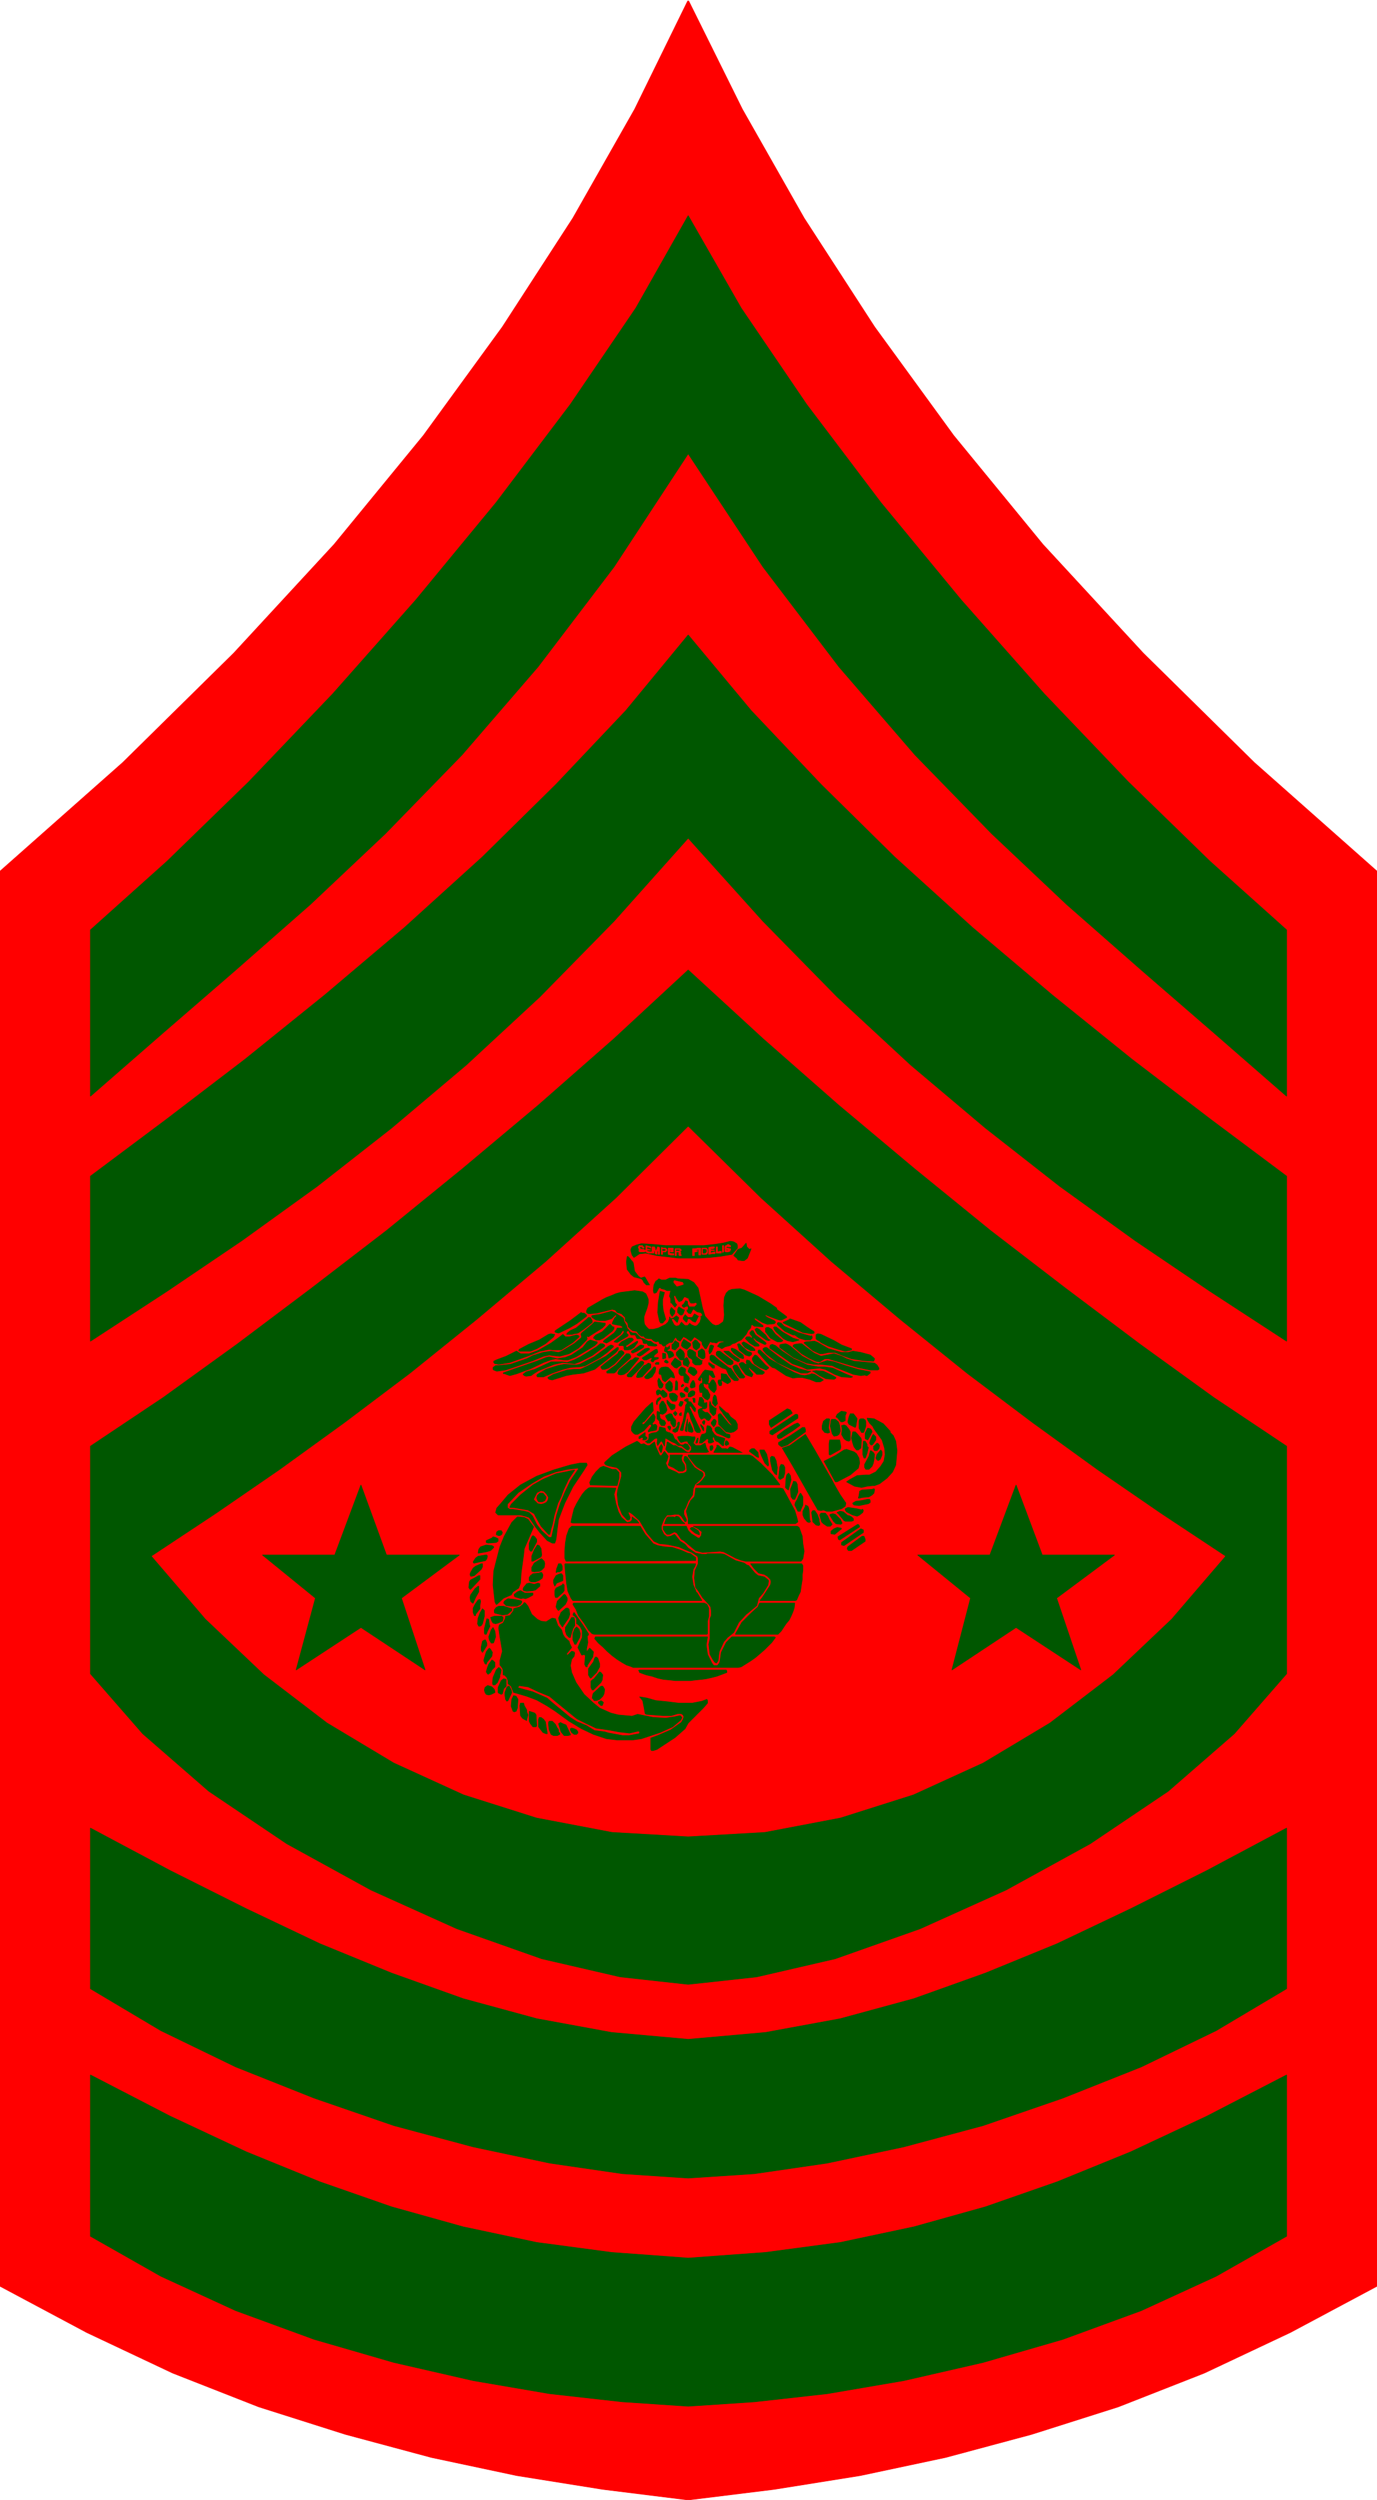
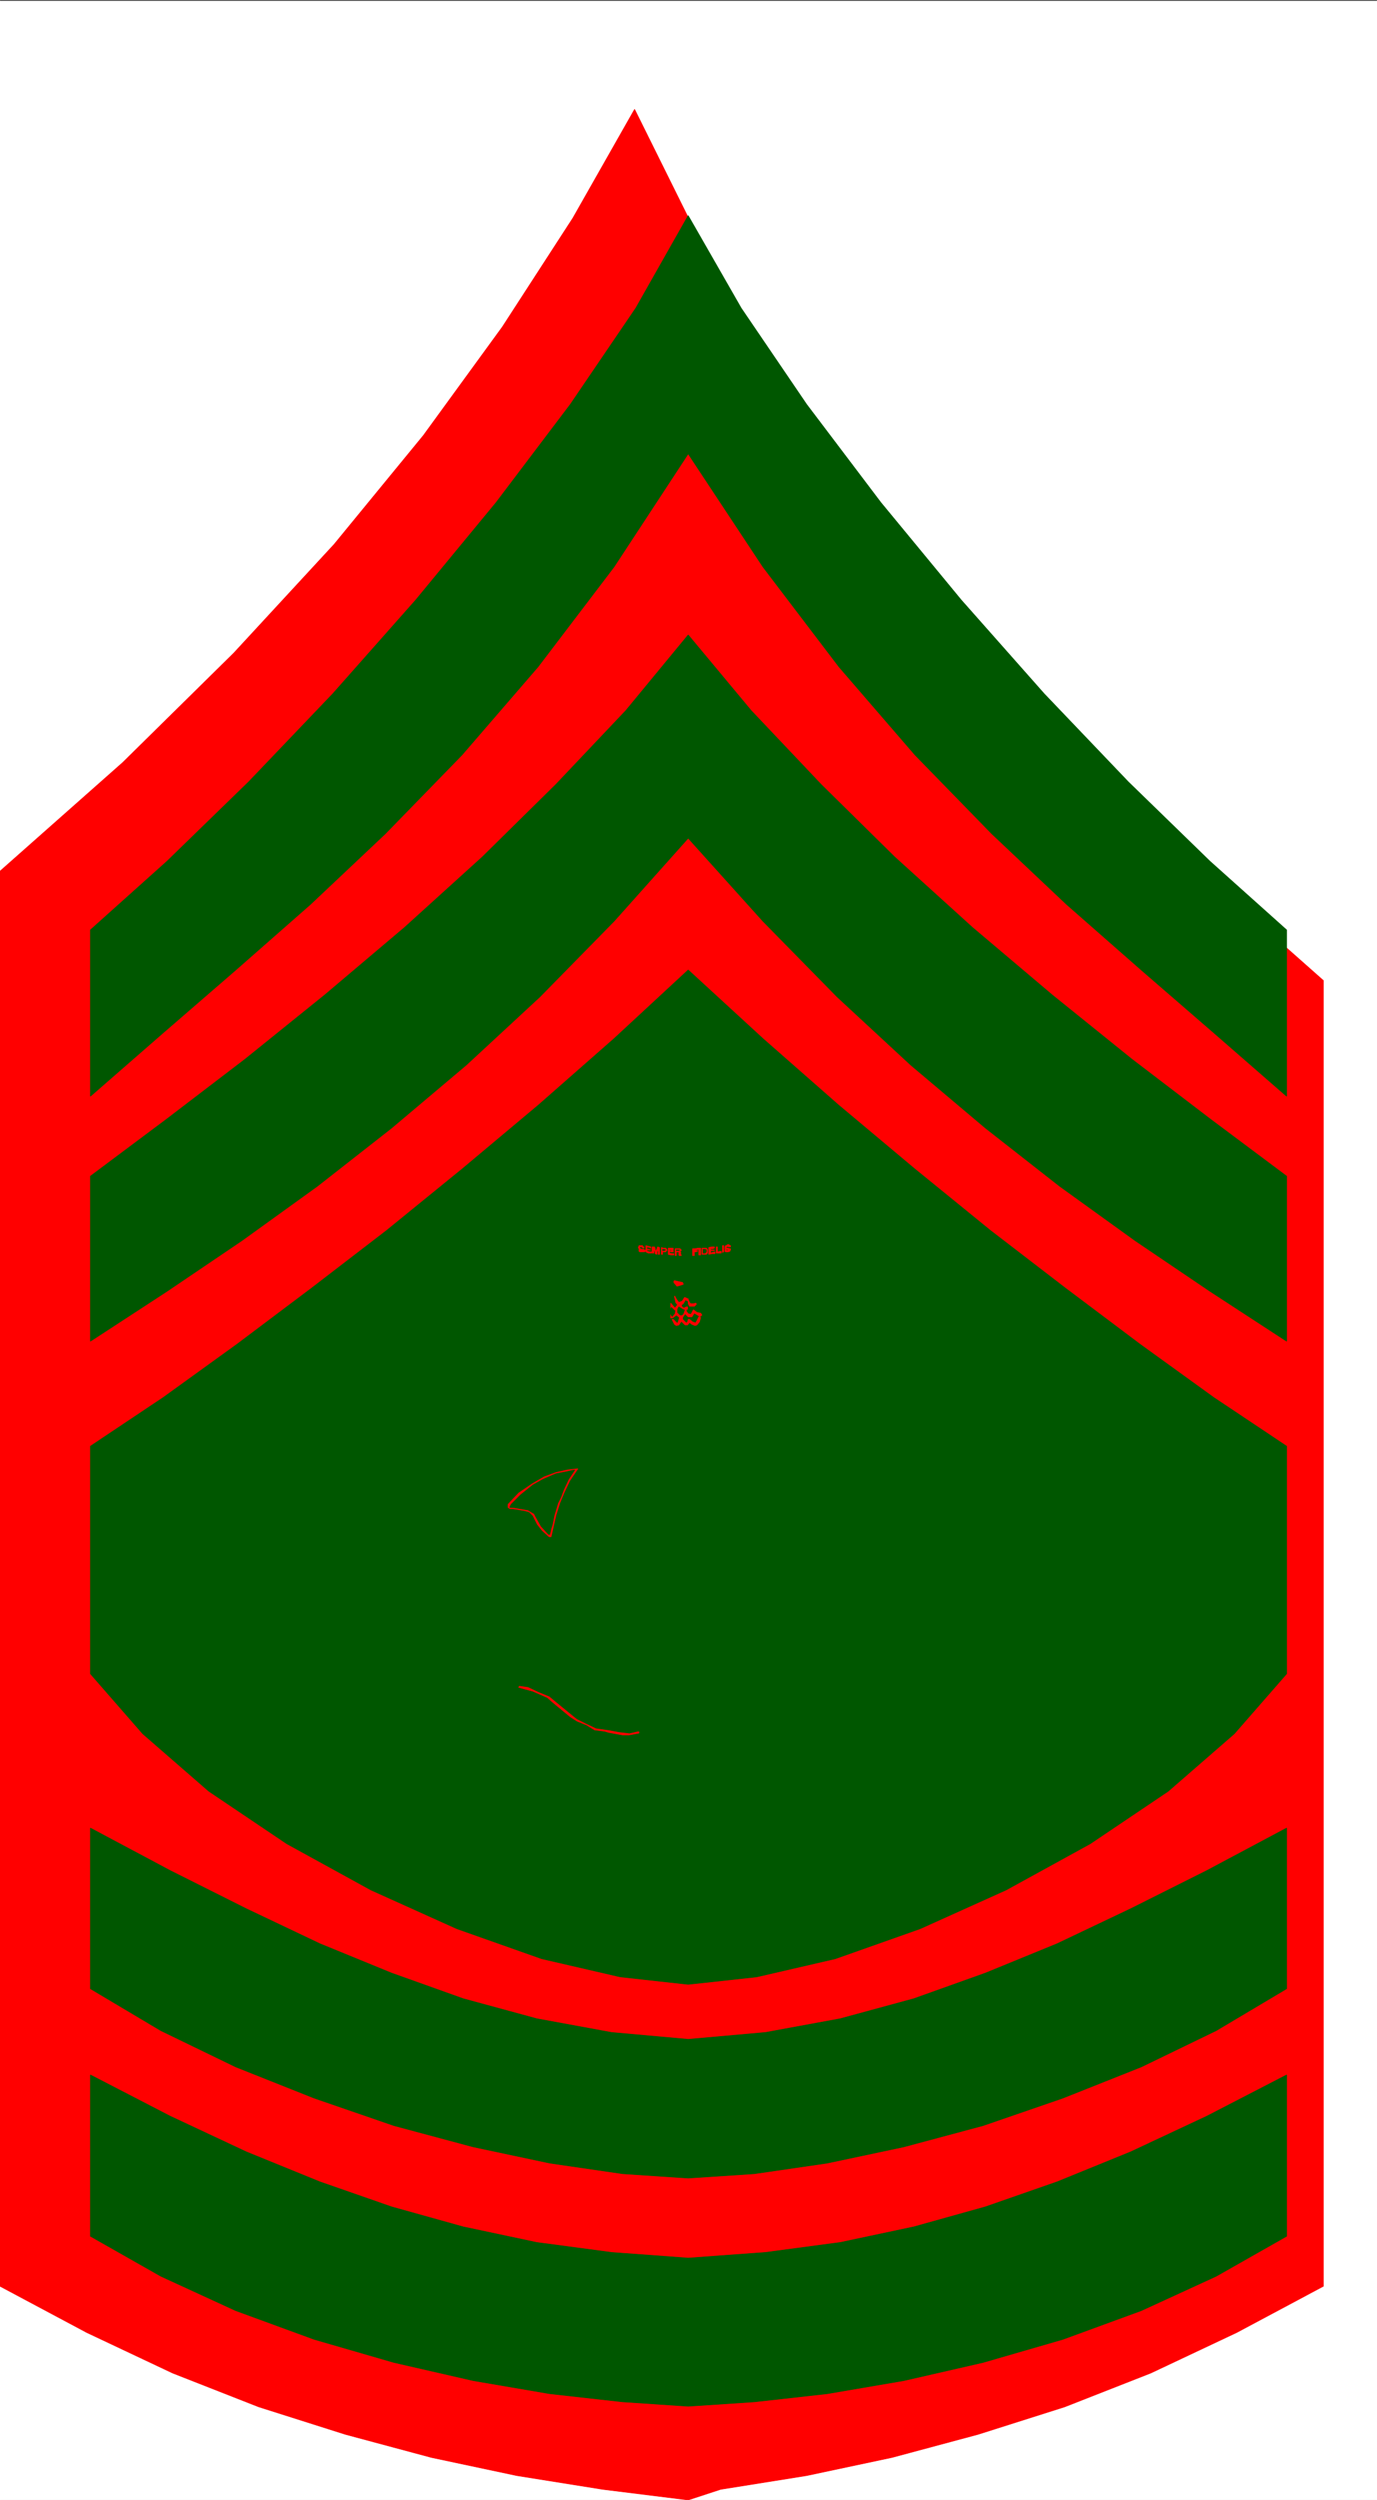
<svg xmlns="http://www.w3.org/2000/svg" width="2198.62" height="3990.859" viewBox="0 0 1648.965 2993.144">
  <rect x="0" y="0" width="1648.965" height="2993.144" fill="#333333" stroke="none" />
  <defs>
    <clipPath id="a">
      <path d="M0 0h1648.965v2992.184H0Zm0 0" />
    </clipPath>
  </defs>
-   <path style="fill:#fff;fill-opacity:1;fill-rule:nonzero;stroke:none" d="M0 2992.184h1648.965V-.961H0Zm0 0" transform="translate(0 .96)" />
  <g clip-path="url(#a)" transform="translate(0 .96)">
    <path style="fill:#fff;fill-opacity:1;fill-rule:evenodd;stroke:#fff;stroke-width:.14;stroke-linecap:square;stroke-linejoin:bevel;stroke-miterlimit:10;stroke-opacity:1" d="M0 .5h316.5V575H0Zm0 0" transform="matrix(5.21 0 0 -5.21 0 2994.79)" />
-     <path style="fill:red;fill-opacity:1;fill-rule:evenodd;stroke:red;stroke-width:.14;stroke-linecap:square;stroke-linejoin:bevel;stroke-miterlimit:10;stroke-opacity:1" d="m158.18.5-19.63 2.44-19.77 3.16-19.63 4.17-19.77 5.31-19.92 6.32-19.77 7.76-19.77 9.33L0 49.62v325.17l28.23 24.99 25.5 25.13L76.8 449.9l20.49 24.99 18.19 24.99 16.19 24.99 14.19 25L158.18 575l12.46-25.13 14.19-25 16.19-24.99 18.2-24.99 20.48-24.99 23.07-24.99 25.51-25.13 28.22-24.99V49.62l-19.91-10.63-19.78-9.33-19.77-7.76-19.91-6.32-19.78-5.31-19.63-4.17-19.77-3.16Zm0 0" transform="matrix(5.21 0 0 -5.21 0 2994.79)" />
+     <path style="fill:red;fill-opacity:1;fill-rule:evenodd;stroke:red;stroke-width:.14;stroke-linecap:square;stroke-linejoin:bevel;stroke-miterlimit:10;stroke-opacity:1" d="m158.18.5-19.63 2.44-19.77 3.16-19.63 4.17-19.77 5.31-19.92 6.32-19.77 7.76-19.77 9.33L0 49.62v325.17l28.23 24.99 25.5 25.13L76.8 449.9l20.49 24.99 18.19 24.99 16.19 24.99 14.19 25l12.46-25.13 14.19-25 16.19-24.99 18.2-24.99 20.48-24.99 23.07-24.99 25.51-25.13 28.22-24.99V49.62l-19.91-10.63-19.78-9.33-19.77-7.76-19.91-6.32-19.78-5.31-19.63-4.17-19.77-3.16Zm0 0" transform="matrix(5.21 0 0 -5.21 0 2994.79)" />
  </g>
  <path style="fill:#005700;fill-opacity:1;fill-rule:evenodd;stroke:#005700;stroke-width:.14;stroke-linecap:square;stroke-linejoin:bevel;stroke-miterlimit:10;stroke-opacity:1" d="m158.18 525.45-12.04-21.26-15.04-22.12-17.05-22.54-18.48-22.41-19.06-21.54-19.34-20.25-18.77-18.25-17.62-15.79v-38.21l16.47 14.36 16.77 14.51 17.33 15.22 17.2 16.23 17.62 18.1 17.48 20.25 17.48 22.98 17.05 26 17.19-26 17.48-22.98 17.48-20.25 17.63-18.1 17.19-16.23 17.34-15.22 16.76-14.51 16.48-14.36v38.21l-17.63 15.79-18.77 18.25-19.34 20.25-19.06 21.54-18.48 22.41-17.05 22.54-15.04 22.12zm0 0" transform="matrix(5.21 0 0 -5.21 0 2995.75)" />
  <path style="fill:#005700;fill-opacity:1;fill-rule:evenodd;stroke:#005700;stroke-width:.14;stroke-linecap:square;stroke-linejoin:bevel;stroke-miterlimit:10;stroke-opacity:1" d="m158.18 382.4-17.05-19.1-17.05-17.38-16.91-15.66-17.19-14.5-17.05-13.36-17.34-12.5-17.19-11.63-17.62-11.49v37.92l17.48 13.07 18.05 13.79 18.34 14.79 18.34 15.51 17.91 16.23 16.9 16.66 16.05 16.95 14.33 17.38 14.47-17.38 16.05-16.95 16.9-16.66 17.91-16.23 18.34-15.51 18.34-14.79 18.06-13.79 17.48-13.07v-37.92l-17.63 11.49-17.19 11.63-17.34 12.5-17.05 13.36-17.19 14.5-16.91 15.66-17.05 17.38zm0 0" transform="matrix(5.21 0 0 -5.21 0 2995.75)" />
  <path style="fill:#005700;fill-opacity:1;fill-rule:evenodd;stroke:#005700;stroke-width:.14;stroke-linecap:square;stroke-linejoin:bevel;stroke-miterlimit:10;stroke-opacity:1" d="m158.18 118.99-15.62 1.72-18.05 4.17-19.49 6.89-19.77 8.91-19.34 10.63L48 163.37l-15.19 13.21-12.03 13.79v52.28l16.76 11.2 16.91 12.21 17.19 12.93 17.19 13.21 17.48 14.22 17.48 14.65 17.34 15.23 17.05 15.79 17.19-15.79 17.34-15.23 17.48-14.65 17.48-14.22 17.19-13.21 17.2-12.93 16.9-12.21 16.77-11.2v-52.28l-12.04-13.79-15.19-13.21-17.91-12.06-19.34-10.63-19.77-8.91-19.49-6.89-18.05-4.17zm0-96.95-15.05 1.01-16.76 1.87-17.62 3.01-18.2 4.17-18.34 5.31-18.05 6.61-17.19 7.9-16.19 9.19v37.06l18.33-9.48 17.48-8.19 16.91-6.89 16.48-5.75 16.48-4.6 16.9-3.59 17.2-2.29 17.62-1.3 17.77 1.3 17.19 2.29 16.91 3.59 16.47 4.6L243 73.61l16.91 6.89 17.48 8.19 18.34 9.48V61.11l-16.19-9.19-17.2-7.9-18.05-6.61-18.34-5.31-18.2-4.17-17.62-3.01-16.76-1.87zm0 0" transform="matrix(5.21 0 0 -5.21 0 2995.75)" />
  <path style="fill:#005700;fill-opacity:1;fill-rule:evenodd;stroke:#005700;stroke-width:.14;stroke-linecap:square;stroke-linejoin:bevel;stroke-miterlimit:10;stroke-opacity:1" d="m158.18 74.47-15.05 1-16.76 2.44-17.62 3.74-18.2 4.88-18.34 6.32-18.05 7.18-17.19 8.33-16.19 9.63v36.91l18.33-9.77 17.48-8.76 16.91-8.04 16.48-6.75 16.48-5.89 16.9-4.6 17.2-3.16 17.62-1.58 17.77 1.58 17.19 3.16 16.91 4.6 16.47 5.89 16.48 6.75 16.91 8.04 17.48 8.76 18.34 9.77v-36.91l-16.19-9.63-17.2-8.33-18.05-7.18-18.34-6.32-18.2-4.88-17.62-3.74-16.76-2.44Zm0 0" transform="matrix(5.21 0 0 -5.21 0 2995.75)" />
-   <path style="fill:red;fill-opacity:1;fill-rule:evenodd;stroke:red;stroke-width:.14;stroke-linecap:square;stroke-linejoin:bevel;stroke-miterlimit:10;stroke-opacity:1" d="m158.18 153.03 17.62 1.01 17.34 3.3 16.76 5.31 16.05 7.33 15.33 9.19 14.47 11.06 13.47 12.78 12.32 14.36-14.76 9.77-14.61 10.05-14.9 10.78-15.05 11.34-15.33 12.35-15.9 13.36-16.19 14.65-16.62 16.37-16.48-16.37-16.19-14.65-15.9-13.36-15.33-12.35-15.05-11.34-14.9-10.78-14.61-10.05-14.76-9.77 12.32-14.36 13.47-12.78 14.47-11.06 15.33-9.19 16.05-7.33 16.76-5.31 17.34-3.3zm0 0" transform="matrix(5.21 0 0 -5.21 0 2995.75)" />
  <path style="fill:#005700;fill-opacity:1;fill-rule:evenodd;stroke:#005700;stroke-width:.14;stroke-linecap:square;stroke-linejoin:bevel;stroke-miterlimit:10;stroke-opacity:1" d="m72.5 207.75-12.18 9.91h16.62l6.02 16.09 5.87-16.09h16.77l-13.33-9.91 5.45-16.52L82.96 201l-14.9-9.77zm150.58 0-12.17 9.91h16.62l6.01 16.09 6.02-16.09h16.62l-13.32-9.91 5.58-16.52-14.9 9.77-14.75-9.77zm-53.73 81.44.15-.43v-.58l-1.29-1.44-2.58-.43-2.58-.28-2.44-.15h-4.58l-2.44.29-2.57.29-2.58.57-1.44-.14-.86-.58-.43-.28-.43.57-.28 1.01v.28l.28.58 1.01.43 1.14.29 2.58-.15 3.01-.28h8.74l2.58.28 1.86.29 1.15.29.57.14.72-.14zm2.87-1.3.43.15-.86-2.16-.72-.57h-.57l-.86.14-.29.43-.71.58 1 1.43.86.29 1 1.15.15-.86zm-27.08-2.58.29-.29.14-.29.29-1.86.86-1.15.57-.43.86.28.14-.14 1.01-1.72h-.72l-.57.57-.29.58-.29.28-1.72.43-.71.58-.86 1.15-.15 1.72.15 1.15.14.14.43-.43zm7.88-19.68v-.29h.57l.29.44v-.72l-.29-.15-.28-.14v-.14l.28-.15h.58l.43-.28.28-.58-.14-.29-.57-.28-.43-.15-.15.72-.28.58-.58.28v.29l.15.57zm0 0" transform="matrix(5.21 0 0 -5.21 0 2995.75)" />
  <path style="fill:#005700;fill-opacity:1;fill-rule:evenodd;stroke:#005700;stroke-width:.14;stroke-linecap:square;stroke-linejoin:bevel;stroke-miterlimit:10;stroke-opacity:1" d="M154.17 272.09v4.46l-.29.57.14.72.15.43v.14h-.86l-.58.29-.71.15-.29.28-.29-.14-.57-1.01-.28-.14h-.29l-.14.57.14 1.3.43.86.43.29.28.28.58-.28h1l.86.43h1.43l.43-.15 2.44-.14 1.29-.72 1-1.29 1-4.6.58-1.86 1.14-1.3.58-.57.71-.29.72.15 1 .71.15.43.14 1.15-.14 2.16.14 1.86.43 1.01.57.57.72.29 1.86.15 1-.29 3.16-1.44 2.86-1.72 1.43-1.01v-.28l1.58-1.15.57-.43.15-.15v-.14l-1.15-.58h-.57l-2.01.72-1 .43h-.14l-.15-.14.58-.43 1.57-.72.14-.14.15-.15v-.14l-.29-.29-1.57-.14-1.15.43-1.58 1h-.14l-.14-.14.14-.29 1.86-1.29v-.29l-2 .15-.58.43-.14-.29-.14-.57-.58-.58-.43-.86-1.14-1.29-.72-.29-.72-.43-.57-.14-.57-.43-1.15-.29-.71-.43-1.01.57.58.72.43.14h.43v.29h-1.15l-.57-.43-.43.14h-.58l-.14.15h-.29l-.86-1.58h-.28l-.58.86-.14.72-1.29.86-.43.29-.14-.15-.43-.57-.29-.29-1 .72-.57.29h-.15l-.71-1.01-.58.29-.28.43-.15.14h-.14l-.57-1-.15-.15h-.57l-.86-.57v-.14l-.43-.15-.29.15-.14.28-.43.15h-.14l-.15.43-.14.14-.57-.14-.57.28-.43.44h-.72l-.72.14-.28.43h-.58l-.57.43-.43.58-.14.14-.86.14-.43.29-.58.57-.14.87-.57.57v.72l-.86.86-1 .29-.43.57-.72.15-3.58-.87-1.87-.14-.28.14-.15.15v.43l.29.57 2.72 1.58.72.43.86.43 1.15.44 1 .43 1 .28 1.15.15 1.14.14 1.01.14 1-.14.86-.14.72-.43.28-.58.29-.72v-.86l-.29-1.15-.43-1.15-.28-.86v-.86l.14-.86.43-.58.57-.57h1.01l1.14.29 1.72.86.57.57.29.72v.43zm0 0" transform="matrix(5.21 0 0 -5.21 0 2995.75)" />
  <path style="fill:red;fill-opacity:1;fill-rule:evenodd;stroke:red;stroke-width:.14;stroke-linecap:square;stroke-linejoin:bevel;stroke-miterlimit:10;stroke-opacity:1" d="M154.17 275.54v-3.45l.57.15.72.57.71-.57-.28-1.01-.15-.28h-.14l-.86.86h-.29l.58-1.15.43-.29.57.15.57.86.86-.86h.58l.43.57.57-.43.71-.29.43.15.58.71.28 1.01-.28.14h-.15l-.14-.29-.43-.86-.14-.14v-.14l-.72.28-.71.58h-.29l-.14-.58-.29-.28-.86.86v.43l.57.86.72-.72h.86l.43.72.14.14 1.15-.71h.28l.29.28-.29.43-.86.15-.71.57h-.14l-.43-.86-.15-.14-.57.14-.43.57v.44h.29v.57h-.29l-.57-.29-.43.29-.15.43.43.29.43.72v.14h.15l.57-.29v-.57l.29-.58h1.14l.29.29.14.14v.15l-.14.14-.43-.14h-.72l-.28.29-.29.71v.15h-.14l-.58.28h-.14l-.43-.71-.14-.15-.72-.28-.43.57-.43.72v.14h-.14v-.14l.28-1.29.43-.58-.28-.29-.29-.43-.29.29zm0 0" transform="matrix(5.21 0 0 -5.21 0 2995.75)" />
  <path style="fill:#005700;fill-opacity:1;fill-rule:evenodd;stroke:#005700;stroke-width:.14;stroke-linecap:square;stroke-linejoin:bevel;stroke-miterlimit:10;stroke-opacity:1" d="m161.47 265.92.86 1.15.58-.29.28.14.72.58.72-.14h.14l.86.43 1.15-.29.14.29.29.57h.57l.71-.57h.58l.57.14.43.43.29.58.43.14.14.29v.14l-.14.29-.29-.29h-.57l-.15-.14-.14-.72v-.15l-.43-.28-.57.14-.15.29.15.57v.29l.43.29.43.28.14 1.44.29.43v.72l-.29.72h-.14l.14-1.15-.57-.72v-1l-.29-.44h-.57v-.28l-.14-.58-.15-.28-.43.14-.43-.14-.57-.72-.57.14-.72-.14-.29-.29-.14-.14-1.15.43-.14-.29-.43-.57h-.43l-.57.14-.72-.86zm-16.04 3.3.57.43.43-.14.43-.57.57-.29h.29l.57-.43.43-.29.29.14.29-.28.57-.43h.72l.14.14.14.29v.14l-.14.14h-.14l-.29-.28-.72.28-.28.29-.15.14-.57-.14-.57.86h-.58l-.43.15-.14.43-.29.28h-.86v.87l-.43.43-.28.14-.15.29.15.57v.29l-.29.72.43.72v.71l-.29.58-.86.72-.43.14-1.28-.43-.72-.43h-1.43v-.29l.57-.29h.86l1.29.72.86.15.57-.29.43-.43.14-.29-.14-.57-.43-.72.14-.29.15-.29-.15-1 .29-.58.57-.43v-.43l-.28-.72zm0 0" transform="matrix(5.21 0 0 -5.21 0 2995.75)" />
  <path style="fill:red;fill-opacity:1;fill-rule:evenodd;stroke:red;stroke-width:.14;stroke-linecap:square;stroke-linejoin:bevel;stroke-miterlimit:10;stroke-opacity:1" d="M157.03 279.99v-.14l-.43-.14-1-.29-.72.86v.29l.15.14 1.86-.43zm0 0" transform="matrix(5.21 0 0 -5.21 0 2995.75)" />
  <path style="fill:#005700;fill-opacity:1;fill-rule:evenodd;stroke:#005700;stroke-width:.14;stroke-linecap:square;stroke-linejoin:bevel;stroke-miterlimit:10;stroke-opacity:1" d="m152.73 277.98-.43-1.58v-1.29l.15-1.29.57-2.01-.72-.86h-.43l-.28.43-.43 2.01.14 2.3.43 2.58zm20.21-3.01.71-.29.15-.14v-.15h-.72l-.72.43-.43.58-.43-.29h-1l-.14-.14v-.58l-.43-.28h-.15l.29.71v.58l.14.29.72-.29.57.14.29.29h.29zm-15.62-1.01-.29-.86-.28-.29h-.43l-.58.58v.72l.29.57.86-.57zm-2.15-.14-.14-.72-.29-.29-.14-.28h-.15l-.43.71v.72l.29.58.72-.72zm17.62 0v-.15l-1.29-.71h-.71l-.29.14v.14h1l1.01.87h.14zm-30.66-1.01.72-.43.43-.29.14-.71.57-1.01.15-.57.71-.86.58-.29h.71l1.15-1.15.57-.14 1.15-.58h.57l.72-.57.57-.15.15-.28-.43-.15-1.58.15-.29.43v.14l-.43-.14-.43.14-.14.57-.29.44h-1l-.43.86h-1l-.43.86-.15.14-.28-.14-.15-.14v-.29l.29-.29.14-.14-.14-.29-2.43-1.44-.72.15.14.14 1.86 1.58.29.43v.43h-.29l-.57-.86-1.43-1-1.72-1.01-.72.29v.14l.29.29 2.15 1.58.57.72.15.43h1l.28.14v.14l-.43.29-1.57.29-.43.14.14.43.43.86.43.44v.14l-.14.14h-.14l-.86-.86-1.44-.43h-1.29l-.86.14-.86.58-.14.29.14.14 1.87.29 2.58.71.71-.28zm-7.88.43.57-.43v-.28l-2.29-1.73-1.72-1-2.43-1.15-.58.14-.28.15.14.28 3.44 2.3 2.29 1.72.15.15.28-.15zm1.86-1.72v-.43l-2-1.58-1.29-.86-.86-.15-.43-.14h-1.29l.14.29.72.57 1.29.58 2.43 2.01.43.43h.43zm49.29-1.44.86-.57.72-.43.14-.14v-.29l-.57-.15-2.01.29-3.87 1.87-.57.29-.14.14 1.57.72v.14l2.44-.86zm-12.61 1.58v-.43h-.86v-.57h-.71l-.29-.58-.14.29v.29l.14.29h.43l.14.28v.58l.86-.15zm0 0" transform="matrix(5.21 0 0 -5.21 0 2995.75)" />
  <path style="fill:#005700;fill-opacity:1;fill-rule:evenodd;stroke:#005700;stroke-width:.14;stroke-linecap:square;stroke-linejoin:bevel;stroke-miterlimit:10;stroke-opacity:1" d="M139.12 270.95v-.43l-.71-.72-2.3-1.44-.86-.57-.28.14-.15-.14.15-.43-.15-.29-1.86-1.87-2.15-1.29-2.15-.58-1.43.15-1 .14-1.29-.29-2.44-1-4.15-1.44-2.15-.72-2.01-.28-.71.28-.15.15v.43l.58.43h.71l2.72.29 3.73 1.29 1.43.72 2.3.72 1.86.28 1.72-.28.71.28 2.87 1.73 1.58 1.29.14.29-.14.57.14.29 2.43 2.01.58.57 2.15-.28zm41.12-.72 3.16-1.44 1.43-.43 1.57-.43.15.14.14-.28v-.29l-.43-.43h-1.14l-1.44.43-1 .72h-.43l-1.86.86-1.44 1.29-.28.29v.29l.28.14.58-.14zm-39.4-.15h.29v-.43l-.43-.57-2.01-1.58-.86-.43h-.86l-.28.29-.29.14.14.29.43.43 1.44.72 1.72 1.72h.14zm38.97-1.14 2.44-1.44 1.43-.43-1.43-.43-1.29.28-.86.44-1.72 1.58-.43.57-.14.43.14.14h.43zm-2.43.57.86-1.15 1.72-1.44-.43-.28h-.86l-1.58.86-1.14 1.44v.86l.28.14h.43zm-1.43-1.29.57-.86.43-.29h.14l-.43-.15-.57.15-2.01 1.43-.43.72-.14.29.43.29.57-.29zm-2.3 0 2.15-1.58.29-.29v-.14l-.14-.15h-.29l-1.72.86-.57.58h-.15l-.14-.14.57-.72.72-.58.14-.28-.14-.15h-.86l-1.15.72-1 1.01v.14l.29.29h.71l.29-.29h.14l.15.29-.58.71v.29l.43.43h.29zm0 0" transform="matrix(5.21 0 0 -5.21 0 2995.75)" />
  <path style="fill:#005700;fill-opacity:1;fill-rule:evenodd;stroke:#005700;stroke-width:.14;stroke-linecap:square;stroke-linejoin:bevel;stroke-miterlimit:10;stroke-opacity:1" d="m127.52 268.36-.29-.57-1.86-1.58-2.01-1.15-1.43-.58h-2.44l-.28.15.14.28 2.15 1.15 2.44 1.01 2.14 1.29.58.14.57-.14zm64.19-1.44 1.72-1 2.29-.86v-.29l-1.44-.29-1.57.43-2.29.72-1.72.86-.29.29-.57.29-.29.29v.86l.14.14.29.14.72-.14zm0 0" transform="matrix(5.21 0 0 -5.21 0 2995.75)" />
  <path style="fill:#005700;fill-opacity:1;fill-rule:evenodd;stroke:#005700;stroke-width:.14;stroke-linecap:square;stroke-linejoin:bevel;stroke-miterlimit:10;stroke-opacity:1" d="M130.24 267.79h.57l1.72.43.43-.15.15-.14v-.14l-1.44-1.3-2.72-1.72h-1.72l-1 .14-2.15-.43-2.87-1.15-4.01-1.43-2.58-.43-.57.14h-.29l-.28.29v.28l.57.29 2.29.86 2.29 1.15h.15l.86-.57h2l2.01.72 3.01 1.72 2 1.44.72.57.57-.57zm15.33-.58v-.14l-1-.86-.43-.29-.29-.14v-.29l.29-.15.43.29 1.86 1.15h.14v-.29l-.86-1.15-.71-.43-.72-.14h-.72l-.14.29v.57l-.29.15h-.85v.28l.57.58 1.72.86h.71zm22.92 0-.57-.72-.86.29h-.14v.14h.86l.43.58h.28zm-9.74-1.43-.86-.87-.86.43-.43.44.15.71.43.72 1.57-1zm2.15.28-.14-.72-.72-.57-.43.29-.28.28-.15 1.15.57.58.43-.15zm-23.64.58v-.29l-.57-.57-4.3-2.59-1.86-.72h-.86l-2.01.29-1.15-.29-1.57-.57-3.01-1.44-2.01-.72-1.14-.43-1.58-.43-.86.29-.28.14h-.29l-.14.15.28.14.86.29 2.01.71 4.58 1.58 2.15.87.72.14 1.86-.43 1.86.29 1.44.57 2.57 1.72 1.01 1.3.71.43.86-.29zm18.77-1.01-.86-.86-.43.14-.29.15v1l.29.15.43.71.86-.57zm34.39-.57 3.01-.86H195l1 .28h.15l1.72-.28 2.15-.58.71-.57.29-.29-.14-.43-.15-.15-2.29.15-2.72.43-2.01.72-1.72.72h-1.57l-1.29-.29h-.72l-1.58.72-2 1.72v.14l.43.15 1.86.14h.14l.72-.29zm-17.34.28.43-.43v-.28h-1l-1.29.71-.58.72-.14.29.43.29.57-.29zm0 0" transform="matrix(5.21 0 0 -5.21 0 2995.75)" />
  <path style="fill:#005700;fill-opacity:1;fill-rule:evenodd;stroke:#005700;stroke-width:.14;stroke-linecap:square;stroke-linejoin:bevel;stroke-miterlimit:10;stroke-opacity:1" d="M138.98 265.92v-.29l-2.87-2.15-2.86-1.44-1.15-.43-2.72.29-2.01-.43-3.58-1.44-1.14-.72-.58-.43-1.14-.14-.43.14-.29.29.72.57 2 .58 3.73 1.72h2.58l1.14-.14 1.58.57 1.43.72 3.73 2.3.86.72h.57zm31.52-.29 1.29-1.15.86-.28.14-.29-.14-.29-.43-.29-.86.29-1.43 1.15-.43 1.29.28.15h.15zm15.05-.43 1.57-1.15 1.58-.72 1.43.29 1.58.29 1.72-.58 1.14-.57 1.72-.58 3.15-.28 1.58-.15.57-.43.43-.72v-.28l-.28-.15h-1.72l-2.87.58-2.44.72-4.29 1.29h-.86l-1.15-.72-.86.14-1.58.72-1.71 1.01-2.01 1.72.14.29.29.14 1 .15h.58zm0 0" transform="matrix(5.21 0 0 -5.21 0 2995.75)" />
  <path style="fill:#005700;fill-opacity:1;fill-rule:evenodd;stroke:#005700;stroke-width:.14;stroke-linecap:square;stroke-linejoin:bevel;stroke-miterlimit:10;stroke-opacity:1" d="m181.68 265.63 2.72-2.3 2.72-1.43 1-.29.72.29 1.29.43 1.58-.29 2.57-.86 2.87-.86 2.87-.58v-.28l-.72-.58h-.29l-.14.15-1-.15-1.72.29-4.01 1.58-.86.43-2.58.29h-1.58l-1.72.28-3.01 1.3-3.15 2.29v.58l.29.14 1 .15.43-.15zm0 0" transform="matrix(5.21 0 0 -5.21 0 2995.75)" />
  <path style="fill:#005700;fill-opacity:1;fill-rule:evenodd;stroke:#005700;stroke-width:.14;stroke-linecap:square;stroke-linejoin:bevel;stroke-miterlimit:10;stroke-opacity:1" d="m179.81 264.48 2.58-1.72 3.16-1.44 2.43-.43h1.58l1.86-.29 3.15-1.43 1.43-.58-.43-.14-2.14.14-1.58.58-2.15 1.15-1.29.28-1.58-.14-1.28-.14-1.29.57-2.15.72-2.87 2.01-2.29 1.58v.43l.14.29.43.14.72-.28zm-38.82 1.15v-.14l-1.44-1.29-1.57-1.15-3.44-1.87-1.29-.29-2.15-.14-1.72-.43-2.44-.86-2-.87h-1.43l-.15.29.15.29 2 1.15 2.72.86 1.44.29 2.72-.15.86.15 3.29 1.72 2.58 1.87.72.57.57.29.43-.14zm7.02.15-.15-.44-1.43-.86-1-.43-.15.15h-.14v.28l1.86 1.3.29.14.57-.14zm16.04-.15-.43-1.15-.43-.57h-.14l-.14.57.28 1.3.29.14.43-.14zm0 0" transform="matrix(5.21 0 0 -5.21 0 2995.75)" />
  <path style="fill:#005700;fill-opacity:1;fill-rule:evenodd;stroke:#005700;stroke-width:.14;stroke-linecap:square;stroke-linejoin:bevel;stroke-miterlimit:10;stroke-opacity:1" d="m142.13 264.91-.57-.71-2.87-2.3-.57-.43-1.43-1.15-2.58-.86-2.44-.29-1.57-.29-3.16-1-.71.14-.29.29v.14l1.29.72 3.15 1 1.58.15h1.43l1.58.72 4.3 2.29 2.58 2.01h.28zm36.68-1.58 2.87-2.01 2-.86 2.15-.57h.57l-.85-.43h-1.44l-2.43 1-3.01 1.44-2.58 2.01-.72.86v.29l.43.28h.43zm-29.51 1.73v-.15l-1.72-1.29-.58-.29-.57.29v.14l1.86 1.3.72.14zm21.49-1.44.14-.57v-.15l-.14-.14-.86.29-1.29 1-.57.72v.29l.14.14.86-.29zm-8.74.29v-.86l-.29-.29h-.43l-.86.57v1.15l.86.58.57-.43zm-4.73 0v-.86h-.14v-.15l.14-.14h.14l.29.29.29-.15.43-1v-.15l-.29-.57v-.29l-.57.29-.43.14-.15.29v.57l.15.15-.15.14h-.71l-.29.43-.57.72v.58l.86.86.71-.58zm0 0" transform="matrix(5.21 0 0 -5.21 0 2995.75)" />
  <path style="fill:#005700;fill-opacity:1;fill-rule:evenodd;stroke:#005700;stroke-width:.14;stroke-linecap:square;stroke-linejoin:bevel;stroke-miterlimit:10;stroke-opacity:1" d="M159.9 264.2v-.87l1.29-1h.28l-.14-.15v-.57l-.43-.29h-1l-.29.15-.43.43v.57l-.28.29-.58.29-.28.57v.86l.43.43.57-.14zm-8.74.28v-.28l-.72-.58-.14-.29v-.28h1v-.29l-.86-.29-.28-.43h-.29l-.29.29.29.43-.14.29-1.15-.58h-.57l-.29.29-.14.14 1.57 1.01 1.29.86.29.14h.29zm25.65-1.72 2.72-1.58 3.01-1.58 1.43-.57 1-.15 1.29.29.29.14.71-.14 2.01-1.29-.72-.43h-1l-1.43.57-1.72.43h-1l-1.15-.14-1.58.57-2.58 1.72-.57.15-.71.57-2.58 2.88v.28l.14.29h.29zm-33.39 1.44v-.29l-2.15-2.3-1.43-1.01-.86-.28h-.57l-.29.43v.14l.86.72 1.86 1.44 1.15.86.29.57.57.15.28-.15zm25.07-2.02v-.57l-.57-.29-.71.15-2.15 1.72-.43.43v.58l.28.28h.58zm0 1.44 1.44-1v-.44l-.29-.14-.86.43-1.86 1.44-.57.57h1.14zm-15.47-.72-.57-.14h-.15v1.29l.72-.14zm-8.17.72.15-.43-.15-.29-1.43-1.29-1.43-1.29-.43-.58-.43-.28h-1.58l-.14.28.14.15 2.01 1.43 2.43 2.59h.58zm20.35-1.15 1.86-1.43.15-.15.43-.29h.28l1.58-2.29.28-.29-.14-.14v-.15h-.86l-.71.58-.58.72-.57 1.29-.29.14-.57.14-2.01 1.15-.57.43v.15l-.29.14v.86l.29.29.57-.14zm10.75-1.15.71-.57v-.15l-.57-.43-1.43.58-1.29.86-.43.86v.43l.57.72.43-.14zm-29.38 1.15-2.29-2.73-.86-.57-.72-.14-.57.14-.14.29.29.71 1.57 1.3 1.15 1h.28l.72.58.86-.15zm10.03-1.15-.71-.43-.29-.29h-.14l-.43.15-.72.72v.28l.72 1.01.14.14 1.29-.86zm-3.01.72v-.14l-.28-.15-.43.15-.15.14v.14l.29.29.29-.14zm19.2-.43 2.15-1.44.72-.43v-.28l-.43-.29h-1.29l-.57.57-1.01.86v.15h-.14l-.14-.15v-.14l1-1.29-.29-.58-.86.29-.57.29-1.15 1.58-.28.72v.14l.43.29h.43l.57-.43h.29l-.15.57.15.43.57-.14zm-24.78.29-.15-.43-1.43-1.58-1.29-1.3h-.72l-.28.15v.29l2.29 2.44.14.14.72.57h.43zm16.19-.72v-.58h-.43l-.86.87v.43l1.14-.72zm-12.76.29h-.71l-.14.14.28.29h.57zm-1.86 0v-.72l-.57-.58-1.43-1.58-.72-.14h-.43l-.14.14.28.87 1.44 1.72.43.14.57.43.43-.14zm20.2-.72.72-1.29.72-.87-.15-.14-.14-.14h-.86l-.29.28-.86 1.15-.43 1.01v.29l.43.28h.43zm-9.6-.86v-.43l-.57-.58h-.28l-1.15.86v.29l.29.72.28.14.86-.29zm-9.45.71-.14-.86-.72-1.15-.86-.43h-.43l-.29.15-.14.28 1.58 1.58.57.72h.29zm3.44-.43.57-.71.29-.87v-.28l-.86.28-1.29-1.14-.58.43-.28 1.15-.15.14h-.28l-.15.29.15.86.43.43 1 .14.57-.14zm3.44.15-.15-.86.86-.87.15-.43-.29-.71v-.29l-.72.14-.28.43v1.15h-.58l-.28.15-.29.43v.71l.29.43.28.29.72-.29zm6.73-1.73-.14-.14h-.43l-.58.58v.14h-.14l-.14-.29v-.72l-.15-.86v-.14l.15-.15h.14l.57.87h.43l.43-.72.15-.58v-.86l-.43-.72h-.15l-.71.58-.43.57v.72l-.29.14-.29-.14-.57.29v-.15h-.14l.14-.71.57-.58.29-.14.57-1.15-.14-.72-.43-.43-.57.29-.58.57v.86h-.57l-.14.58v1l.28.43.43.15v.57l-.14.72h-.29v-.72h-.28l-.29.29.29.43.86 1.29.43.43 1.72-.28zm27.08.29.72-.43v-.14l-.43-.29-1.87.14-1.43.72-1.29.86-.29.15h-.14l.86.14 1.72-.14zm-23.64-.86.14-.29v-.28l-.43-.29-.28-.15-1.01.58-.14.14h-.29l.15-.72-.15-.43h-.43l-.28.58v.57l.14.15h.43l.14.14v1.29h.15l1-.14zm-15.33-1.15-.15-.57-.28-.29h-.43l-.29.57-.14 1.15.28.58.72-1.15zm2.15-.57-.15-.87-.28-.14h-.43l-.72.72v.86l.57.58.29.28.57-.57zm1.14 1v-1.72h-.57l.14 2.01.15.14.14-.14zm4.01-.29v-.71l-.28-.15-.57-.14-.29.29.14.71.43.72h.29zm-2.57-.43-.43-.28h-.15v.28l.29.29h.14zm1-.86v-.43l-.14-.29-.58.29-.28.29.28.43.29.29.43-.29zm-6.31-.43h.15l.14.14.14.15.29-.15.43-.43.29-.28v-.58l-.58-.29h-.28l-.58.72-.14.15h-.14l-.29-.29h-.28l-.15.43v.43l.29.29h.43zm7.88-.29-.14-.57-.86-.43h-.57v.72l.29.28.28.29.43.14.43-.14zm-2.57-.28.28-.29v-.29l-.14-.14-.72-.15-.28.58v.43l.28.14.29-.14zm-1.44-.58-.14-.86-.29-.29h-.71l-.43.43-.29.58v.72l.72.14.57-.14zm8.89-.14.28-1.58-.28-.29-.15-.29h-.14l-.57.72.14 1.29.29.58.28-.14zm-12.76-.15v-.28l-.71-.72-.14-.72-.15.29v.57l.29.58.43.28zm9.89-.71v-.43l.14-.15.58.15v-1.01l-.15-.29-.28-.14h-.58l-.14-.29.72-.57h.57l.43-.43.43-.58-.29-.57-.28-.29-.43.14-.43.43h-.29l-.57-.28-.43.57-.29 1.01v.57l.43.29.43.14.14.15v.14l-.43.14-.28.15-.29.28.29 1.3v.28h.57zm-2.01.14v-.57h-.28l-.14.28v.43l-.15.15.29.14.28-.14zm-1.57 0v-.29l.29-.14h.28l1.15-1.58-.15-.72-.28.29-.57.86v.14h-.43v-.28l1.71-3.59.86-1.73-.14-.28v-.15h-.72l-.43.43-.42 1.44-.58 1.29-.28 1.15-.29.43h-.14l-.29-.43-.29-1.58-.28-1-.15-1.15-.14-.15h-.29l-.28.15.43 1.29.28.86.43 2.44.15 1.15.28.29v.43l-.57.29v.14l.43.29h.43zm-3.01-1.15v-.57l-.14-.29-.58-.29-.28.15-.86 1.43v.72l.86-.86zm-2.15 0 .29-1.15-.29-.57-.43-.29-.29-.14-.57.14-.14-.14.14-.87.29-.28.28-.15.43-.14.29-.57-.29-.58h-.71l-.43.58v.43l-.57.57v1.58l.14.14.43-.28.14.14-.14 1.15v.43l.43.72.14.14h.29zm3.87.14-.29-.43h-.28l-.29.29.29.72.14.14.57-.14zm7.45-.86h.29l-.15-1.29-.43-.43h-.14l-.72.86-.14 1.58.14.86.29-.86zm-14.18-.57-2.15-2.59h-.29l-.14-.43v-.14h.43l2.15 2.44.14-.14.29-.58-.15-.86-.57-.72.29-.28.28.14h.29l.29-.43-.15-.86-.57-.15-.86-.14-.29-.14h-.14v.28l.72 1.01v.14l-.15.29h-.28l-1.29-1.44-1.44-.86H146l-.43.29-.43.57v.86l.57 1.15.86 1.01 1.87 2.15 1.43 1.3h.14zm17.19-.58.57-.86 1.15-.86.43-.86v-1.01l-.43-.43-.43-.28-.57-.15h-.29l-.86.15-1.43 1.43-.29.29-.14 2.15.28.29h.29l1.86-2.3.58-.43h.14v.15l-2.01 2.58-.14.29-.57.72-.15.71 1.58-1.43zm14.76 0-4.88-3.3-.42.72v.86l4.15 2.73.72-.29zm12.46.15-.29-.72v-1.15l-.57-.29h-.43l-.86 1.01h-.14l-.14.14.28.58.58.43.14.14.29.14.85-.14zm-38.97-.29-.29-.43h-.14l-.43.57.29.15.14.28.43-.43zm1-.29v-.14h-.28l-.15.14v.29l.43.29zm0 0" transform="matrix(5.21 0 0 -5.21 0 2995.75)" />
  <path style="fill:#005700;fill-opacity:1;fill-rule:evenodd;stroke:#005700;stroke-width:.14;stroke-linecap:square;stroke-linejoin:bevel;stroke-miterlimit:10;stroke-opacity:1" d="m154.45 249.98.29-.72.43-.43.14-.29v-.86l-.14-.43-.14-.15h-.29l-.57.87v.43l-.15.14-.43-.14-.57 1v.29l.86.43h.29zm42.27-.58.29-.43-.29-1.72-.14-.29-.29.14-1.15.58-.28.57.28 1.15.29.72h.72zm-13.32.29v-.58l-5.88-3.87-.57.28v.58l5.44 3.59.43.29h.43zm19.62-1.87 1.58-1.72v-.29l.72-.72.57-1.29.29-2.15-.29-3.31-.72-1.58-1.29-1.43-1.71-1.3-1.15-.43h-.43l-1.29-.14-1.29-.29-1.58.29-1.86 1.01.86.57 1.58.86 2 .15h.86l1.44.71 1.14 1.3.72 1.14.28 1.58-.14 1.44-.57 1.87-1.86 2.58-.29.58-.72.72-.43.71-.14.43 1.58-.14zm0 0" transform="matrix(5.21 0 0 -5.21 0 2995.75)" />
  <path style="fill:#005700;fill-opacity:1;fill-rule:evenodd;stroke:#005700;stroke-width:.14;stroke-linecap:square;stroke-linejoin:bevel;stroke-miterlimit:10;stroke-opacity:1" d="m198.87 248.68.14-.43v-1l-.43-1.29-.14-.15h-.43l-.57 1.01v1.58l.14.43.29.14h.57zm-40.98-2.72-.28.14-.15.14.29 1.58.29 1.15v-1zm32.81 2.87-.28-1.87.28-1.15-.43-.14-.71.14-.58.72v.86l.29 1.01.72.57h.57zm-26.07-.43-.15-.72-.43-.58-.57.72v.29l.57.72h.29zm28.08-.15.29-.86.14-1.29-.29-.72-.43-.29-.71-.14-.43.57-.43 1.73.14 1.15.14.43h.86zm-30.66 0-.15-.43v-.14h-.14l-.29.29v.28l.29.29h.14zm-2.72-2.15-.29-.29-.57.15-.29.14v1.44l.29.71.71-1.58zm-3.16 1.58-.28-1.15-.15-.43-.57-.29-.57.29.14.43.43.14.29.29.28.43v.58l.29.28.14-.14zm27.66-.14v-.15l-1.58-1.15-2.72-1.72-.58-.14-.28.28v.43l1.72 1.3 2.15 1.29.71.29h.15zm-22.07-.72v-.58h-.14l-.29.58-.29.57v.29l.58-.58zm33.38-.29.29-.57v-1.87l-.29-.29-.57.14-.57.44-.57 1 .14 1.15-.14.86.57.15.43-.15zm-31.52.14v-.43l.58-.86.57-.43 1.58-.43.28-.14-.28-.87v-.71h-.29l-1 .86-.43.14-.29.29-.14.43-.15.29-.28-.15v-.43l.28-.43v-.14l-.71-.29h-.43l-.15.43.15.29-.29.29h-.14l-1.15-1.01h-.57l.28 1.44.29.57.72.14.28.29.15 1.44.14.14.57-.14zm-9.45.29-.15-.57h-.14l-.29.43-.14.28.14.15h.43zm0 0" transform="matrix(5.21 0 0 -5.21 0 2995.75)" />
  <path style="fill:#005700;fill-opacity:1;fill-rule:evenodd;stroke:#005700;stroke-width:.14;stroke-linecap:square;stroke-linejoin:bevel;stroke-miterlimit:10;stroke-opacity:1" d="m166.92 245.52.72-.14.14-.14v-.58l-.29-.14-.43.14-1.57.72-.72.29-.43.57v.58l.43.28h.57zm-14.19 1.3h.15l.14-.72.57-.29h.29l.14-.14.58-.29.14-.29.29-.71.28-.29h.15l.28-.43.72-.72h.57l.43.29.58-.15.43-.72v-.28l-.29-.29h-.29l-1.29 1.01h-.71l-.72.57-.72.29-1.43.86-.14-.14-.15-1.73-.57 1.15h-.29l-.71-1-.14.57.14 1.01-.29.14-.43-.14-1.14-1.01h-.58l-.14.29h-.29l.72.43.14.43v.86l.72.29 1 .14.57.43.15.86zm32.39-.29v-.57l-4.16-3.02-1.29-.43-.43.29-.29.28v.43l2.73 1.58 2.58 1.73.14.14h.57zm15.18-.14.15-.43-.15-.29-.43-.86-.43-.72-.57.29v1.29l.57 1.15.58-.15zm-3.29-.87.86-1 .14-.43-.14-1.87-.58-.43h-.43l-.57.72-.29.86-.28 1.15.28 1.44h.58zm0 0" transform="matrix(5.21 0 0 -5.21 0 2995.75)" />
  <path style="fill:#005700;fill-opacity:1;fill-rule:evenodd;stroke:#005700;stroke-width:.14;stroke-linecap:square;stroke-linejoin:bevel;stroke-miterlimit:10;stroke-opacity:1" d="M148.72 244.66v-.28l-.43-.29h-.57l.14.43-.14.14h-.29l-.43-.28h-.14v.43l1.43 1v-.86zm40.26-5.89 2.15-3.73 1.01-1.87 1-1.72 1.29-1.87-.15-.72-.85-.57-2.15-.58h-1.29l-.72.29-.57-.14-.72.14-2.15 3.74-3.58 6.32-1.86 3.16-.58 1 1.72.58 3.59 2.58 2.14-3.59zm12.33 6.04v-.72l-.58-.86-.28-.29h-.29l-.29.43.15.57.43 1.01.28.43.29-.29zm-42.27 0h.71v-.43l-.42-1.01.57-.57h1.14l1.01.57.28-1.01.43-.86.15-.14-.58-.14h-8.74l-.57.71.29 1.3v.28l.14.15 1.29-.86h.57l.72-.44.57-.14 1.15-.86.43-.14h.29l.43.57v.72l-.72.86-.14.43h-.58l-.86-.29-.28.15-.43.72-.15.43.86.14h1.58zm0 0" transform="matrix(5.21 0 0 -5.21 0 2995.75)" />
  <path style="fill:#005700;fill-opacity:1;fill-rule:evenodd;stroke:#005700;stroke-width:.14;stroke-linecap:square;stroke-linejoin:bevel;stroke-miterlimit:10;stroke-opacity:1" d="m160.47 244.38-.14-.87-.15-.14h-.28l.28.86.15.29h.14zm7.02-1.01v-.29l-.57-.28-.29.28.15.72.14.14.29-.14zm31.81-.29v-.43l.29-.29-.29-1.29-.29-.86-.14-.29h-.29l-.28.86v1.01l.14 2.01h.43zm-52.01 0 .72.15.71-.43h.58l1.14.86.29-1.15.86-1.87.14-.14h.29l.71 1 .86-1.15-.28-1-.29-.58.29-.71.28-.58 1.72-.72.72-.43 1.15.15.57.28.14.43-.14 1.3-.57 1 .14.72.14.14.43-.14 1.72-2.44 1.29-.86.43-.15.29-.43v-.43l-.58-.86-1.29-1.15-.42-1-.15-1.44-1-1.44-.57-1.43-.43-.72V227l.57-1.15v-.43l-.29-.15-.86 1.3-.57.43h-1l-.86-.15h-.86l-.72-1-.57-1.44v-.86l.57-1.15.72-.57.86.14.86.43.14-.14 1.15-1.44 1.14-.72.72-.86 1.72-1.15 1.57-.29h.86l.29.15h3.01l.86-.15 2.58-1.43 2-.58.58-.43.43-.14 1.43-1.72.72-.58 1.43-.29.72-.57.28-.29-.14-1-1.15-1.87-1-1.15-.43-1.72-1.72-1.44-.72-.57-1.72-1.87-1.14-2.3-1.43-1.15-.86-1-1.01-2.16-.14-.86-.14-1.29-.29-.43-.14-.15-.43.29-.15.29-.14.14-.72 1.29-.28 2.3.28 1.3v4.59l.29.72v1.15l-.14.86-.43.57-1.44 1.58-1 1.58-.57.72-.29 2.16.14 1.72.72 1.58v1.29l-.14.43-1.29.87-1.72.71-1.29.58-2.72.57-1.72.15-1.29.57-1.58 1.87-1.72 2.87-1.57 1.44-.86.57-.15-.14v-.15l.43-1-.14-.43-.14-.15h-.43l-1.15 1.3-.86 2.15-.28 2.44.14 1.01.86 3.16v.86l-.72.86-.43.29-1.57.29-.86.28-.29.29v.29l1.72 1.58 3.15 2.01 2.58 1.29.43-.29zm58.17-.28.14-1.01-.28-2.3-.58-2.01-1-1.43-2.15-1.3-1.86-.57-1.58-.15-.43-.14-.28.14v.15l1.43.43 1.58.14 1.29.58 1.86 1.29.86 1.44.43 2.01.14 2.01-.14 1.29h.28zm-3.29 0-.15-.72-.43-.43h-.57l-.29.43.15.14-.15.29.86.86.29-.14zm0 0" transform="matrix(5.21 0 0 -5.21 0 2995.75)" />
  <path style="fill:#005700;fill-opacity:1;fill-rule:evenodd;stroke:#005700;stroke-width:.14;stroke-linecap:square;stroke-linejoin:bevel;stroke-miterlimit:10;stroke-opacity:1" d="m152.16 241.79-.14-.57h-.15l-.43.86.15.43.43.57.28-.57zm13.76.29h1l.29-.15.28.29.29.29.57-.15 2.15-1.14h.14-6.59l.72 1.29v.43l.43-.14zm-2.01.28-.14-.43-.29-.28h-.14l-.15.28v.72l.29.15h.29zm10.32-1.14.14-1.15-.43.14-1.72 1.29.14.29.43.29h.58zm22.63-.29.58-1.01.14-1.15-.29-1.15-1.86-1.57-3.01-1.58h-.43l-2.43 4.45-.15.28 2.58 1.3 2.01 1.29.57.14 1.72-.57zm-20.63-.15.29-1.29.14-1.15-.14-.28-.72.71-.86 1.87-.28.86v.29h1zm26.51-.14-.43-1-.43-.29-.29.14-.28.43.28.86.86 1.01.29-.43zm-1.72.14-.14-1.29-.15-.72-.28-.71-.72-.72h-.72l-.28.43v.72l1 1.86.29 1.15.14.15.57-.43zm-28.8-.14.72-.29 2-1.72 2.58-2.58 1.58-2.02.14-.28h-19.2l.72.43.71.72.72 1-.14.72-.29.29-1.58 1-.57.58-1.43 1.86v.29zm-15.62-.72.15-.72.57-.86.14-.86-.14-.29-.43-.28h-.86l-1.29.86-.72.29-.43.28.29 1.01.14.57v.72h2.87zm21.78-.57.29-1.58-.15-1.72-.43.28-.57.86-.43 2.01v.87l.29.28.57-.14zm-43.56-.58.15-.43-.72-1.15-2.58-3.87-.86-1.73-.43-.86-.57-1.15-1.43-3.73-.29-2.16-.29-2.44-.28-.86h-.58l-1.14.57-1.72 1.87-1 1.29-1.44 2.16-.86.29-1.14.28h-5.16l-.43.43-.14.15.28 1 1.01 1.15 1.57 1.87 2.87 2.3 3.72 2.01 3.87 1.43 3.87 1.15 2.15.43zm45.57-1v-1.29l-.29-1.01-.72-.43h-.14l-.29.29.29 2.58.29.58.57-.15zm-39.69-.43h.86l.43-.43.29-.29v-1.29l-.43-1.73-6.17.15-.14.57.57 1.29.86 1.15 1.01 1.01.71.29.86-.29zm0 0" transform="matrix(5.21 0 0 -5.21 0 2995.75)" />
  <path style="fill:red;fill-opacity:1;fill-rule:evenodd;stroke:red;stroke-width:.14;stroke-linecap:square;stroke-linejoin:bevel;stroke-miterlimit:10;stroke-opacity:1" d="m132.82 237.48-1.86-2.73-1.29-2.73-1.01-2.44-.86-2.73-1.14-5.02h-.43l-1.58 1.43-1.14 1.44-1.01 2.01-.86.86-1.14.29-2.58.43h-.72l-.43.29v.71l2.44 2.59 3.15 2.15 2.72 1.58 2.72 1.01 2.58.57zm0 0" transform="matrix(5.21 0 0 -5.21 0 2995.75)" />
  <path style="fill:#005700;fill-opacity:1;fill-rule:evenodd;stroke:#005700;stroke-width:.14;stroke-linecap:square;stroke-linejoin:bevel;stroke-miterlimit:10;stroke-opacity:1" d="m132.1 237.19-1.43-2.15-1.15-2.44-.57-1.58-.72-1.44-.86-2.87-.43-2.15-.28-.87-.29-1.29h-.29l-1.71 1.87-1.29 2.3-.29.57-1.43.86-3.44.58h-.72v.14l.29.57 2.15 2.16 2.86 2.3 2.3 1.29 3 1.29 2.3.43 1.29.29zm49.58-1.29.14-1-.57-2.16v-.14l-.29.14-.43.43.14 2.16.15.72.43.43zm1.57-2.01.15-1.72-.29-.72-.43-1.01h-.43l-.43.58-.14 1.72.57 1.44.14.43.58-.14zm-41.69-.86-.43-1.44.43-2.15.57-1.87.72-1.29 1.29-1.15.71.14.43.43v.72l1.15-.86.43-.57h-15.19l-.43.14.15.86.28 1.15.29 1.15.57 1.15.58 1 .71 1.15.72.86.71.58.43.14 5.74-.14zm59.32-1.15-.43-.43-.72-.43-1.58-.15-.57-.14h-.29l.15.58.14 1 .57.29 2.3.14.43.15.14-.15zm-21.5 1.15.58-.14.71-1.3 1.15-2.15.86-1.58.43-1.44.29-1.15-.58-.43h-24.64v1.15l-.43 1.72.29.87.71 1.58.86.86.14.72.15 1.29zm0 0" transform="matrix(5.21 0 0 -5.21 0 2995.75)" />
-   <path style="fill:red;fill-opacity:1;fill-rule:evenodd;stroke:red;stroke-width:.14;stroke-linecap:square;stroke-linejoin:bevel;stroke-miterlimit:10;stroke-opacity:1" d="m125.51 231.59.43-.72-.14-.57-.29-.43-.57-.29-.57-.14-.72.14-.57.58-.29.28.29.58.43.86.57.29.29.14.57-.14zm0 0" transform="matrix(5.21 0 0 -5.21 0 2995.75)" />
-   <path style="fill:#005700;fill-opacity:1;fill-rule:evenodd;stroke:#005700;stroke-width:.14;stroke-linecap:square;stroke-linejoin:bevel;stroke-miterlimit:10;stroke-opacity:1" d="M125.51 231.02v-.29l-.29-.57-.57-.29h-.86l-.28.43-.15.43.15.58.57.57h.72zm59.03 0v-1.87l-.57-1.29v-.15h-.57l-.29.58-.43.86.14.58.43.71.29.72.43.72.14-.14zm15.48-.86v-.43l-.43-.29-2.15-.43-1.15.14-.29.29v.14l.72.43 1.29.15 1.29.28h.57zm-14.19-1.58.14-.58.15-2.3.14-.28v-.15l-.29-.14-.42.14-.72.86-.29.72v.86l.58 1.15v.29l.57-.29zm12.32-.58v.15h.15l.14-.29-.14-.43-.72-.58-.57-.28-1.01.28-1.43.72-.29.43v.29l.58.29h.14l1.86-.29zm-10.31-1 .43-1.15v-.43l.14-.43v-.43l-.29-.15-.57.15-.72.71-.28 2.16.14.28.14.15h.43zm7.02-.29h.28l.58-.29.43-.43v-.43l-.43-.14h-1.44l-.28.14-1.43 1.72h-.15v.15l.29.14.43.14.72-.14zm-4.59-.14.29-.72.43-.72.29-.43-.15-.14-.28-.29h-.72l-.86.57-.43.43-.43 1.58.29.43h1zm2.87-.72.43-.86-.29-.29-1.14.14-.58.58-.86 1.43.15.15.57.14.57-.14zm-36.39-.43.71-.58h-4.73l.29.86.29.58.28.14h1.15l.29-.14.43.29.57-.15zm-35.39.43 1.29-1.73-2.15-5.02-.15-1.44-.57-4.16-.14-2.3-.43-1.15-1.29-.86-.43-.72-.72-.29-1-.43-1.58-1.44h-.14l-.29.58-.43 3.88.15 3.16.43 1.72 1 3.88 1 2.44 1.72 3.16 1.29 1.29h.14l1.44-.14zm76.22-1.73-4.58-3.01-.29.14-.14.58 4.58 2.87.29-.14zm-50.43.15 1.14-1.87 1.87-2.15 1-.43 1.57-.29 1.87-.15 2.15-.71 1.29-.58.71-.14.72-.58.43-.28v-.72l-29.8-.15-.29.72v1.58l.14 1.87.29 1.72.57 1.58.58.58zm10.6 0 .43-1.01.72-.72 1.57-1h.29l.43.57.14.87-.86.71-1.14.58h23.92l.43-.29.72-2.01.14-1.72.29-1.73-.29-1.72-.43-.58h-12.75l-1.15.29-1.14.43-2.72 1.44-.86.14-2.01-.14-2.01-.14-1.57.43-1.72 1.43-1 .86-.58.29-1 1.44-.57.29-.29-.15-.86-.43h-.57l-.29.29-.57.86v.72zm0 0" transform="matrix(5.21 0 0 -5.21 0 2995.75)" />
  <path style="fill:#005700;fill-opacity:1;fill-rule:evenodd;stroke:#005700;stroke-width:.14;stroke-linecap:square;stroke-linejoin:bevel;stroke-miterlimit:10;stroke-opacity:1" d="m160.47 223.26.29-.57v-.43l-1.01.43-1 .86v.14h-.14l.29.29h.43zm32.96.43-1.58-1.29-.86.14v.58l.72.57.71.29.86-.14zm5.01-.86-4.44-3.01-.57.14v.57l4.44 3.16.57-.28zm-82.96 0-.14-.43-.43-.29h-.29l-.43.15-.14.14.14.58.43.28h.58zm7.88-1.58v-.57l-1.14-2.16h-.29l-.29.43v1.44l.58 1.44.28.28.43-.28zm75.51 0v-.43l-3.15-2.15H195l-.29.43.15.43 3.29 2.44h.43zm-84.68.29.29-.14v-.58l-.43-.29-1.86-.14-.43.14v.43l1.29.58.28.29.58-.15zm10.18-2.44.14-1.44-.14-.43-1.58-.86-.29-.15h-.28v1.15l.28.72.29.72.72 1.15.43-.14zm-11.04.57.15-.14v-.15l-.72-.71-1-.29-1.72-.29h-.15l.15.86.43.58.86.29.43.14 1.29-.14zm-1.29-2.3-.14-.57-.29-.43-2.58-.58h-.14l-.14.29.28.43.29.43.57.43 1.72.29h.29zm13.04-1.15.14-.57-.14-.86-.57-.58-.43-.28-1.29-.15-.57.15v.86l.57 1 1.58 1.01h.14zm34.82-.57-.15-.57-.42-.72-.29-1.73.29-1.86.57-1.3.14-.43h.14l1.15-1.86h-29.66l-.43.57-.71 1.58-.29 1.72-.29 2.73-.14 1.73.14.14zm-30.66-.57v-.87l-.58-.43h-.57l-.14-.14h-.15l.15.86.43 1.15h.57zm-18.34-.15-.29-.57-1.58-1.44-.57-.14h-.29l-.14.43.14.43.58 1 .57.44 1.29.57h.29zm73.36.72.28-.43v-1.15l-.14-1v-1.01l-.14-.86-.15-1.01-.14-1-.43-.86-.43-1.01-.29-.14h-8.16l.57.71.57.87 1.29 2.01.14.72-.14.57-.71.72-.72.43-1.29.29-1 1-.86 1.15zm-59.46-2.58-.15-.72-.57-.43-.29-.15-.71-.28h-1.01l-.43.28v.72l.29.43.57.43 1.29.15.58.14h.14zm4.58-.15v-1.15l-1.43-.57-.43-.72-.29.72v.72l.57 1 .58.29.43.14h.28zm-19.06-.14v-.72l-2.15-2.3h-.14l-.28.43.14 1.3.28.43.86.43 1.01.57h.28zm13.33-1.58.43-.15v-.57l-1-.86-.58-.15-1.43-.14-.72.14-.14.29.14.43.72.86.57.15 1.15-.29zm6.02-.43v-1.3l-.29-.43-1.29-1.15h-.43l-.14.58v1l.28.58 1.44.72.14.28zm-19.63-.72v-.86l-.72-1.3-.57-1.29h-.15l-.43.43-.14.86.14.58 1.01 1.44.71.57h.15zm12.46-1.15v-.43l-1-.58-.72-.28-.57.14-.43-.14-1.43.43-.15.29v.28l.72.58.72.28 1-.57zm7.88-1.15v-.57l-.43-.87-1.57-1.43-.29.29-.29.57.29 1.29 1.15 1.15.43.43.28-.14zm-10.74-.57.28-.15v-.28l-.28-.44-.86-.43h-1.29l-1.15.15-.57.57.14.43.58.43.28.15 1.43-.15zm-9.17-.15-.15-1v-.72l-1-1.29v-.29h-.29l-.28.72v1l.43.86.71 1.01.43.14zm52.01-.72.43-.86v-1.86l-.29-1.15v-2.88l-.14-.14h-25.79l-.58.14-.86.87-1 1.58-1.29 1.72-.57 1.44-.72 1.14.15.29h30.08zm-41.12-.43.86-1.86 1.29-1.15.86-.43 1.14-.15 1.15.72.28.14.72-.14.57-1.58.86-1 .29-1.01.43-.72 1-.86.15-.57.43-.87-1.15-1.43v-.15l.14-.14h.15l.86.86.57-.14.14-.29-.14-.72-.57-.71-.29-1.44.29-1.58 1-2.3 1.86-2.73 2.15-2.01 1.43-1.15 2.58-1.15 1.72-.43 3.15-.28 1.29.43 3.59-.72 2.86-.15 2.01.29 1.29.29.43-.43-.29-.58-1.86-1.58-2.87-1.29-4.3-1.43-2-.29h-3.58l-2.44.29-3.01 1-2.72 1.29-2.87 1.73-3.15 2.29-2.01 1.3-2.29 1.29-2.29.86-2.44.72-.57.14-.57 1.44-.72.57v.72l-.28.72-.58.58h-.28v1.14l-.15.43-.57.72v1.01l.57 2.15-.57 3.31-.29 2.01.15.72.86.43.43.86.14.43v.29l1 .14.86 1.15v.43l1.43.43.72.57.29.44.28-.15zm61.32.72-.14-1.15-.29-.86-.43-1-.43-.87-.72-.86-.57-.86-.57-.86-.72-.72h-9.74v.14l1.43 2.59 2.15 2.15 1.58 1.44.28.72.15.14zm0 0" transform="matrix(5.21 0 0 -5.21 0 2995.75)" />
  <path style="fill:#005700;fill-opacity:1;fill-rule:evenodd;stroke:#005700;stroke-width:.14;stroke-linecap:square;stroke-linejoin:bevel;stroke-miterlimit:10;stroke-opacity:1" d="M117.63 205.31v-.43l-1-.86-1.15-.15-1.72.43-.14.15v.57l.43.58.57.28h1.15zm13.18-.14.15-1.15-.29-.87-1.29-1.86v-.15h-.14l-.58.87-.28 1.14.28.58.29.72 1.15 1h.43zm-19.48-1.58-.43-1.73-.29-.43-.29-.14h-.28l-.29.57.14 1.29.43 1.15.58 1.01.43-.43zm22.63-2.01 1.29-2.02v-.28l-.28-.29.14-1.44-.29-1.43v-.58h.15l.57.72.29-.29.57-.57-.14-1.15-1.29-2.01v-.29h-.29l-.29.58.15 2.01-.29.28-.29-.14h-.28l-.86 1.72 1 2.3v1.58l-.43.86-.57.58-.29.14v1.15l-.43.58-.43.28.15.43.14.15.29-.43zm-18.33 1.72v-.29l-.15-.57-1-.43-.57-.15-.58.15-.28.43-.29.86.86.29h1.72zm0 0" transform="matrix(5.21 0 0 -5.21 0 2995.75)" />
  <path style="fill:#005700;fill-opacity:1;fill-rule:evenodd;stroke:#005700;stroke-width:.14;stroke-linecap:square;stroke-linejoin:bevel;stroke-miterlimit:10;stroke-opacity:1" d="M132.1 202.58v-1.15l-.43-.72-.43-1.43-.14-.58h-.29l-.57.58-.29.86v.86l.58.86.86 1.44h.57zm-19.63-.86.15-.43-.58-1.15-.28-.72h-.29l-.14.29v1l.57 2.3.43-.14zm20.92-2.16-.14-.86-.72-1.29-.14-.29h-.29l-.43 1.01v1.43l.43 1.15.43.43.58-.57zm-19.63.58.15-1.29-.43-1.3-.15-.14h-.43l-.43.72-.14.72.57 1.58.43.57zm48.86-1.29-.29-1.87.29-2.16 1-2.01.43-.57h.86l.43.57.15.43.28 2.02 1.15 2.29.57.58.72.72h9.74l.29-.15-.86-1.15-1.72-1.72-1-.86-1.01-.86-1-.72-1.15-.72-1.14-.72-.72-.14h-24.07l-.72.29-.86.28-1 .58-1.14.72-1.15.86-1.15 1-1 1.01-1 .86-.86 1.01.14.43zm-50.72-1.44v-.57l-1-1.58-.29.43v.86l.29 1.29.43.29h.28zm1.29-2.15-.14-.87-1.15-1.43-.14-.43-.29.14-.29.72.15.57.43 1.44.43.57.28.29.29-.29zm24.64-2.59v-.72l-.71-1.29-1.29-1.29h-.15l-.43.72v1.43l1.15 1.58.29.86.28.29.43-.29zm-24.07.29v-1.01l-.71-.72-.29-.57-.57-.43-.15.14-.28.43.28 1.01.29.72.72 1 .28-.14zm1.44-1.73-.15-.86-.14-.28v-.44l-.57-1.29-.58-.57h-.43l-.14.43.14 1.29.72 1.72.57.58.29-.15zm51.43 0h.29l.14-.28v-.29l-1.14-.43-1.15-.43-1.15-.29-1.29-.29-1-.14-1.43-.14-1.15-.15h-3.58l-1.29.15-1.43.14-1.29.29-1.29.43-1.29.29-1.58.57-.14.43h-.14l.28.14zm-28.08-1.14-.14-1.15-.29-.58-1.72-1.72h-.29l-.28.57v1.44l.28.29.43.28 1.15 1.44.14.14.29-.14zm-22.21-1.73v-.86l-.57-.57-.29-1.15-.28-.15-.58.29-.14.14v1.15l.72 1.58.57.43.57-.14zm-2.72-1.58.14-.57v-.15l-.86-.43-.57-.14-.57.14-.29.43-.14.58.14.57.57.43h.15l.86-.28zm25.36 0-.14-1-.29-.58-.72-.72-.71-.28h-.58l-.14.28-.29.29.15.86.14.29 1.72 1.58h.43zm-21.49-.14.14-.58-.86-1.86-.28-.15-.29.43-.14.87v.71l.43 1.15.28.29h.29zm0 0" transform="matrix(5.21 0 0 -5.21 0 2995.75)" />
  <path style="fill:red;fill-opacity:1;fill-rule:evenodd;stroke:red;stroke-width:.14;stroke-linecap:square;stroke-linejoin:bevel;stroke-miterlimit:10;stroke-opacity:1" d="m123.79 186.06 2.44-1 2.43-2.01 3.87-3.16 2.01-1.01 2.43-1.15 3.01-.43 2.3-.43 2.43-.29 1.86.44h.29v-.29l-2.29-.43h-1.44l-3.15.57-1 .29-2.29.29-1.87 1.15-2.14.86-1.58 1-4.01 3.31-1.29 1.14-3.3 1.44-2.15.58-1 .28h-.14l.14.29 2.01-.29zm0 0" transform="matrix(5.21 0 0 -5.21 0 2995.75)" />
  <path style="fill:#005700;fill-opacity:1;fill-rule:evenodd;stroke:#005700;stroke-width:.14;stroke-linecap:square;stroke-linejoin:bevel;stroke-miterlimit:10;stroke-opacity:1" d="m119.06 184.48-.14-2.01-.29-.72-.43-.14-.28.14-.43 1.15.14 1.58.43.87.57-.15zm31.67-.28 2.86-.29 2.3-.29h3.29l2.15.43 1.15.43.14-.28v-.58l-1-1.15-3.44-3.44-.72-1.3-2.29-2.01-4.15-2.73-.86-.28h-.43l-.15.28v2.59l1.58.57 3.01 1.3 2.43 1.72.43.72.15.57-.15.43-.43.29h-.86l-1.43-.43h-2.01l-3.72.29-.29.14-.28 1.58-.29 1.44-.72.86 1.72-.29zm-12.04-.43-.14-.44-.14-.28h-.29l-.57.57v.29l.43.14.14.15.43-.29zm-18.19-.72.57-1.01v-.43l.29-.72-.29-1v-.29l-.57.29-.43.28-.43.58-.15 2.3.15.57h.71zm2.43-1.73.29-.43.14-2.44-.14-.29h-.72l-.57.72-.29.58v2.29l.86-.28zm2.01-1.43.43-.58.43-2.73h-.29l-.71.29-1.01 1.29v1.73l.15.43h.43zm2.72-1.15.43-.86.14-.15.15-.28v-.43l.28-.29v-.29l-.57-.29h-.86l-.57.29-.43 1.01-.15 1.15v.57l.15.29h.71zm2.44-.14 1-2.16v-.14l-.57-.15h-.86l-.72.87-.57 1.86.43.29.57-.29zm2.43-1.15.29-.43v-.29l-.29-.29h-.57l-.57.43-.29.58v.28l.29.15.57-.15zm0 0" transform="matrix(5.21 0 0 -5.21 0 2995.75)" />
  <path style="fill:red;fill-opacity:1;fill-rule:evenodd;stroke:red;stroke-width:.14;stroke-linecap:square;stroke-linejoin:bevel;stroke-miterlimit:10;stroke-opacity:1" d="M166.63 287.75h.29l.14-.14h.15l.28.14h.15-.29l-.14.14h-.58v.58l.15.29h.14l.43.28.29-.14.14-.14h.14v-.29h-.43l-.28.14-.15-.14h-.14v-.29h.43l.29-.14h.28v-.29l-.14-.14v-.15l-.43-.14h-.57l-.15.14zm-.57-.57v1.58h.29v-1.44zm-1.43-.15v1.44h.28v-1.15l.86.14v-.43zm-1.72-.29v1.58l.71.15h.58v-.29l-.43-.14h-.43v-.29h.86v-.14h-.86v-.58l.43.15.57.14v-.43h-.72zm-.86 0h-.72v1.44h1l.29-.29v-.86l-.29-.29zm-1.44-.14v1.58h.43v-1.58zm-1.43-.14v1.58h.57l.72.14v-.29l-.57-.14h-.29v-.14h.72v-.15l-.43-.14h-.29v-.86zm-4.01 0v1.58h1.15l.14-.15.14-.14v-.14h-.14l-.14-.15v-.14h.14v-.58l.14-.14v-.14h-.43l-.14.14v.72h-.57v-.86zm-1.58.28v1.44h1.15v-.43h-.29l-.57.14v-.28h.86v-.29h-.43l-.43.14v-.43l.57-.14h.43v-.29h-.71zm-1.57 0v1.58l.43-.14h.57l.14-.14.15-.29v-.14h-.15l-.14-.29h-.72v-.58zm-2.15.29v1.44h.57l.15-.43v-.29l.14-.14v-.29l.14.29v.14l.15.29.14.43.43-.15v-1.58h-.29v1.15l-.14-.14v-.14l-.14-.29v-.58l-.43.15v.43l-.15.29-.14.14v.29-1.01zm-1.43.29v1.44l.57-.15.57-.14v-.29l-.28.14-.58.15v-.58h.43l.43-.14h-.86v-.29l.58-.14h.43v-.29h-.72zm-1.58.43h.14l.29-.14h.57l-.14.14H147v.14h-.14v.15l-.14.28v.15h.14v.29h.86v-.15l.14-.14h.15v-.29h-.29v.14l-.29.15h-.28l-.15-.15v-.14l.15-.14h.14l.14-.15h.58v-.14h.28v-.29l-.14-.14H147v.14h-.14Zm0 0" transform="matrix(5.21 0 0 -5.21 0 2995.75)" />
  <path style="fill:#005700;fill-opacity:1;fill-rule:evenodd;stroke:#005700;stroke-width:.14;stroke-linecap:square;stroke-linejoin:bevel;stroke-miterlimit:10;stroke-opacity:1" d="M152.3 287.61h.43l.15.14h.14-.14l-.15.14h-.43zm9.32-.58h.43l.28.29v.43l-.28.14h-.43zm-6.16.58h.57l.14.14h-.71zm37.68-45.68.14.58-.14.86-.14.72h-2.3l-.14-.86v-2.45l.14-.14h.15zm0 0" transform="matrix(5.21 0 0 -5.21 0 2995.75)" />
</svg>